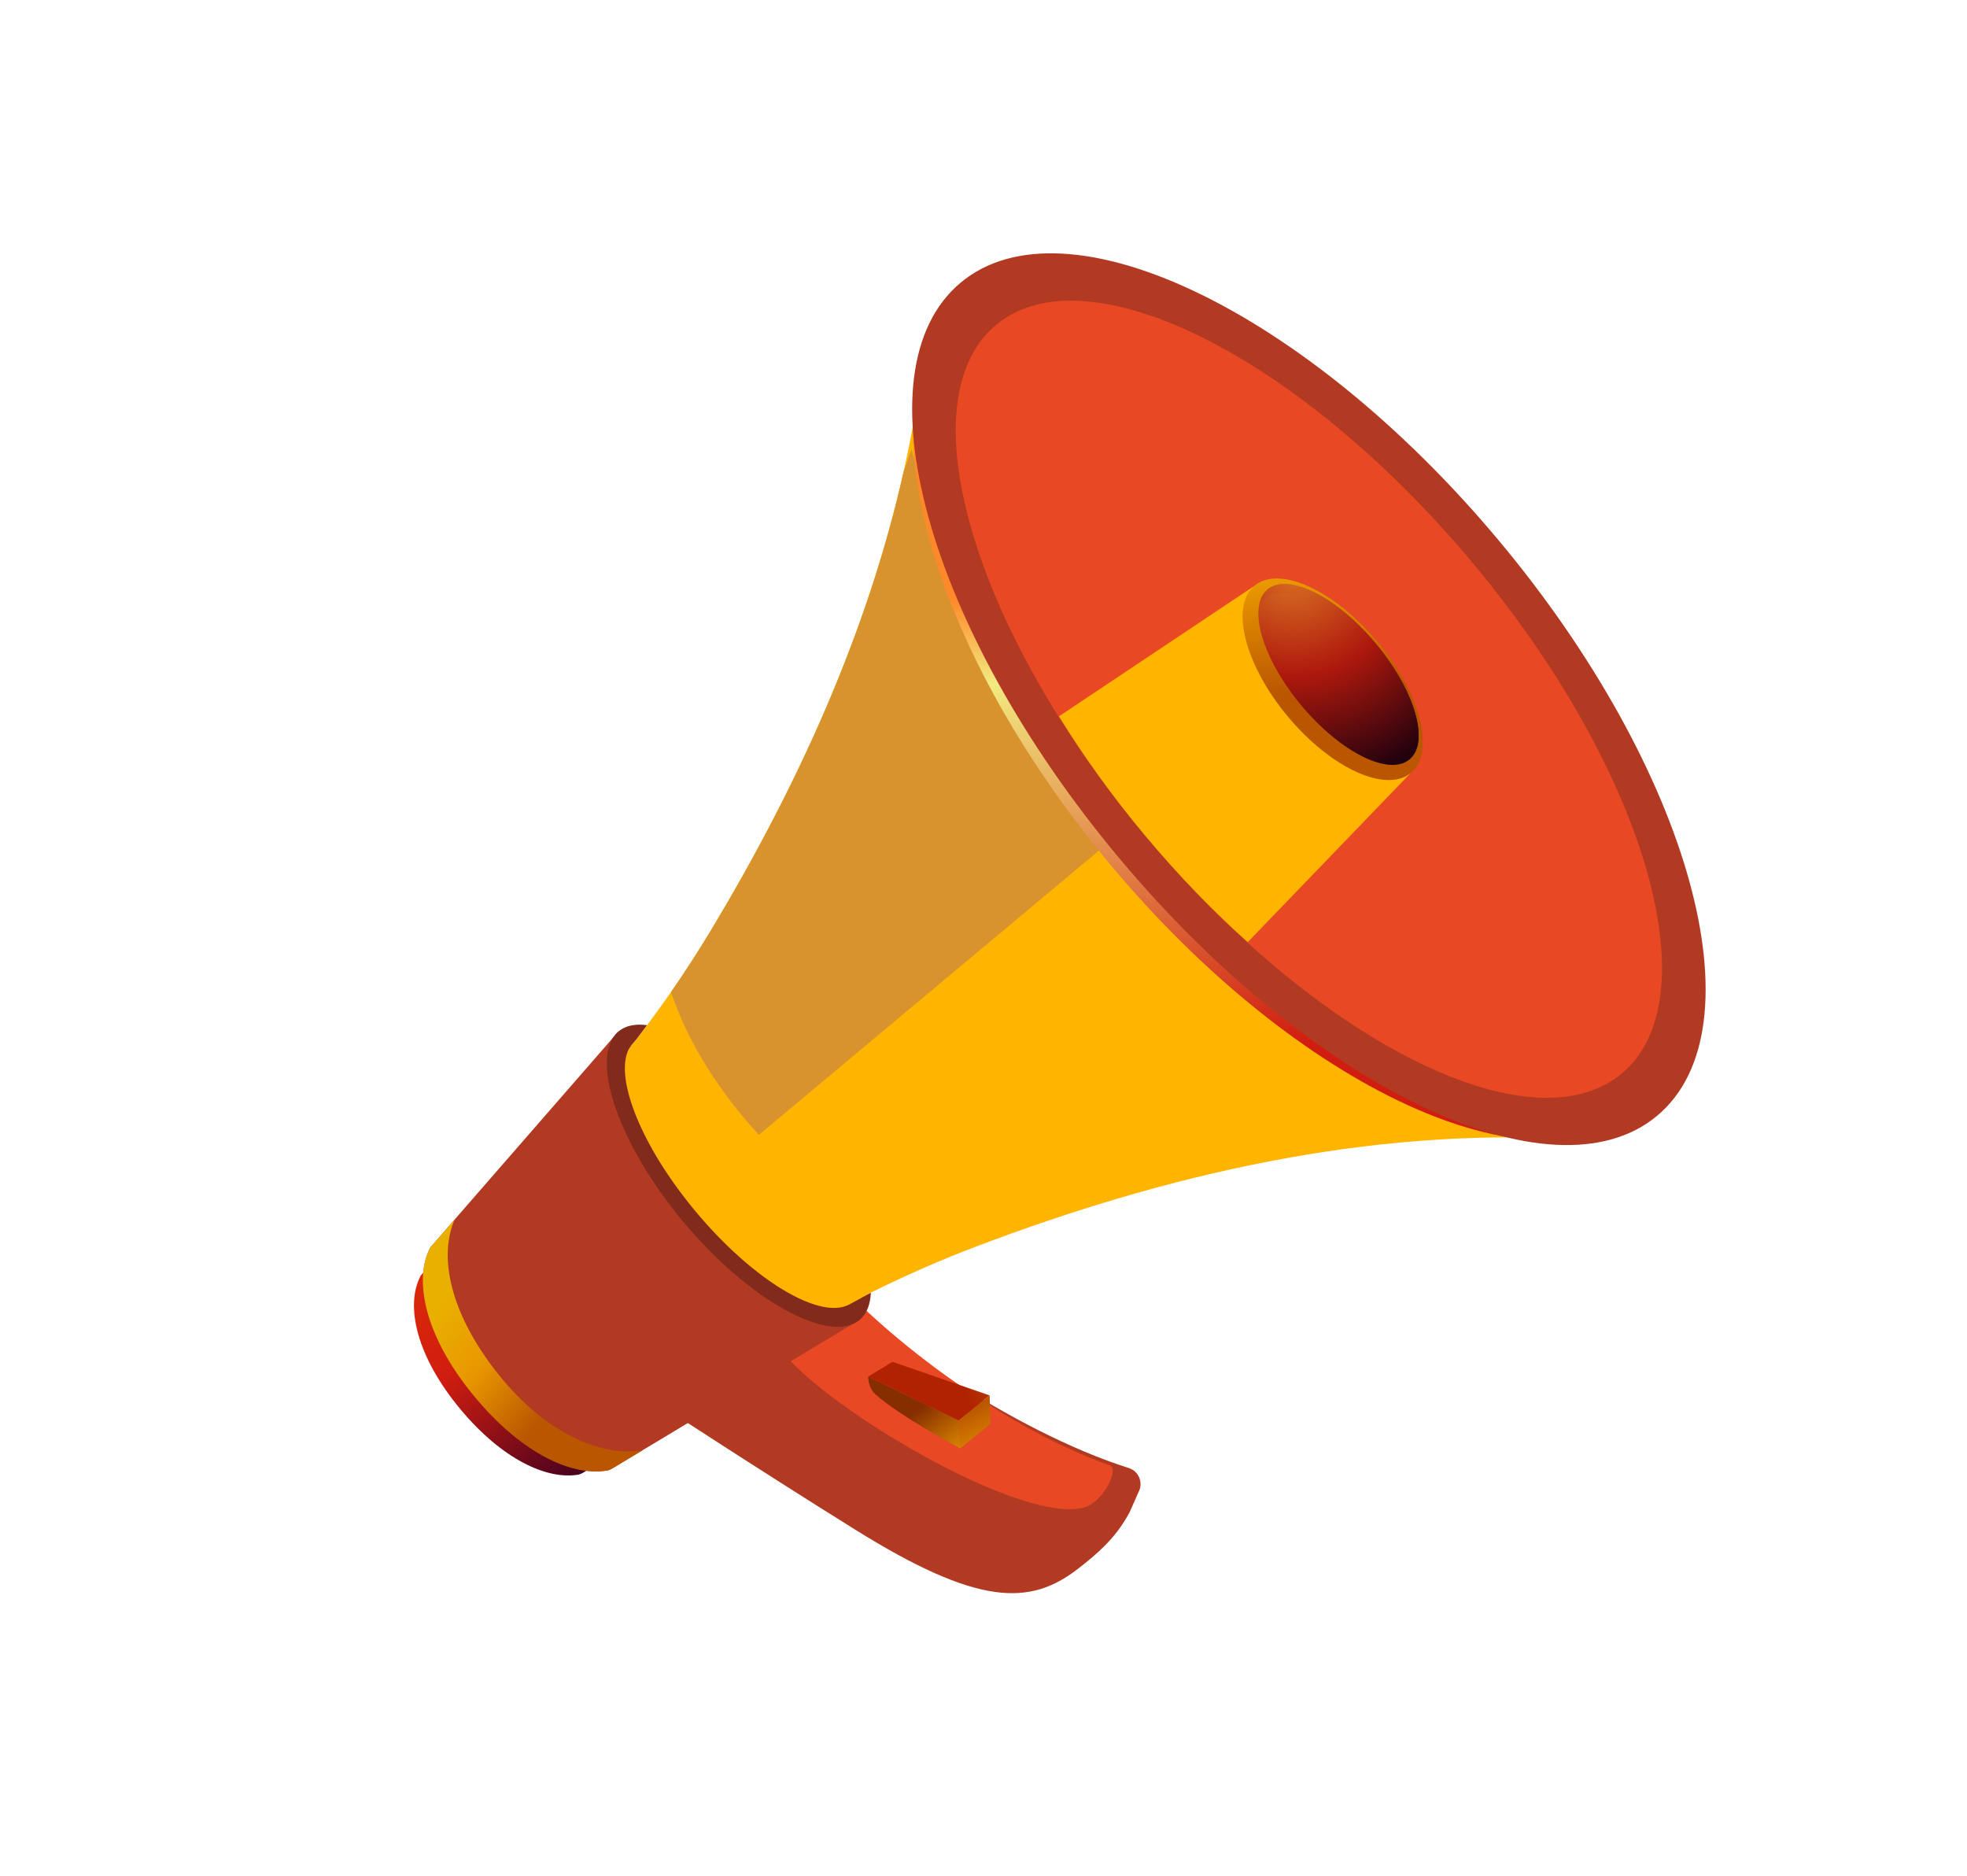
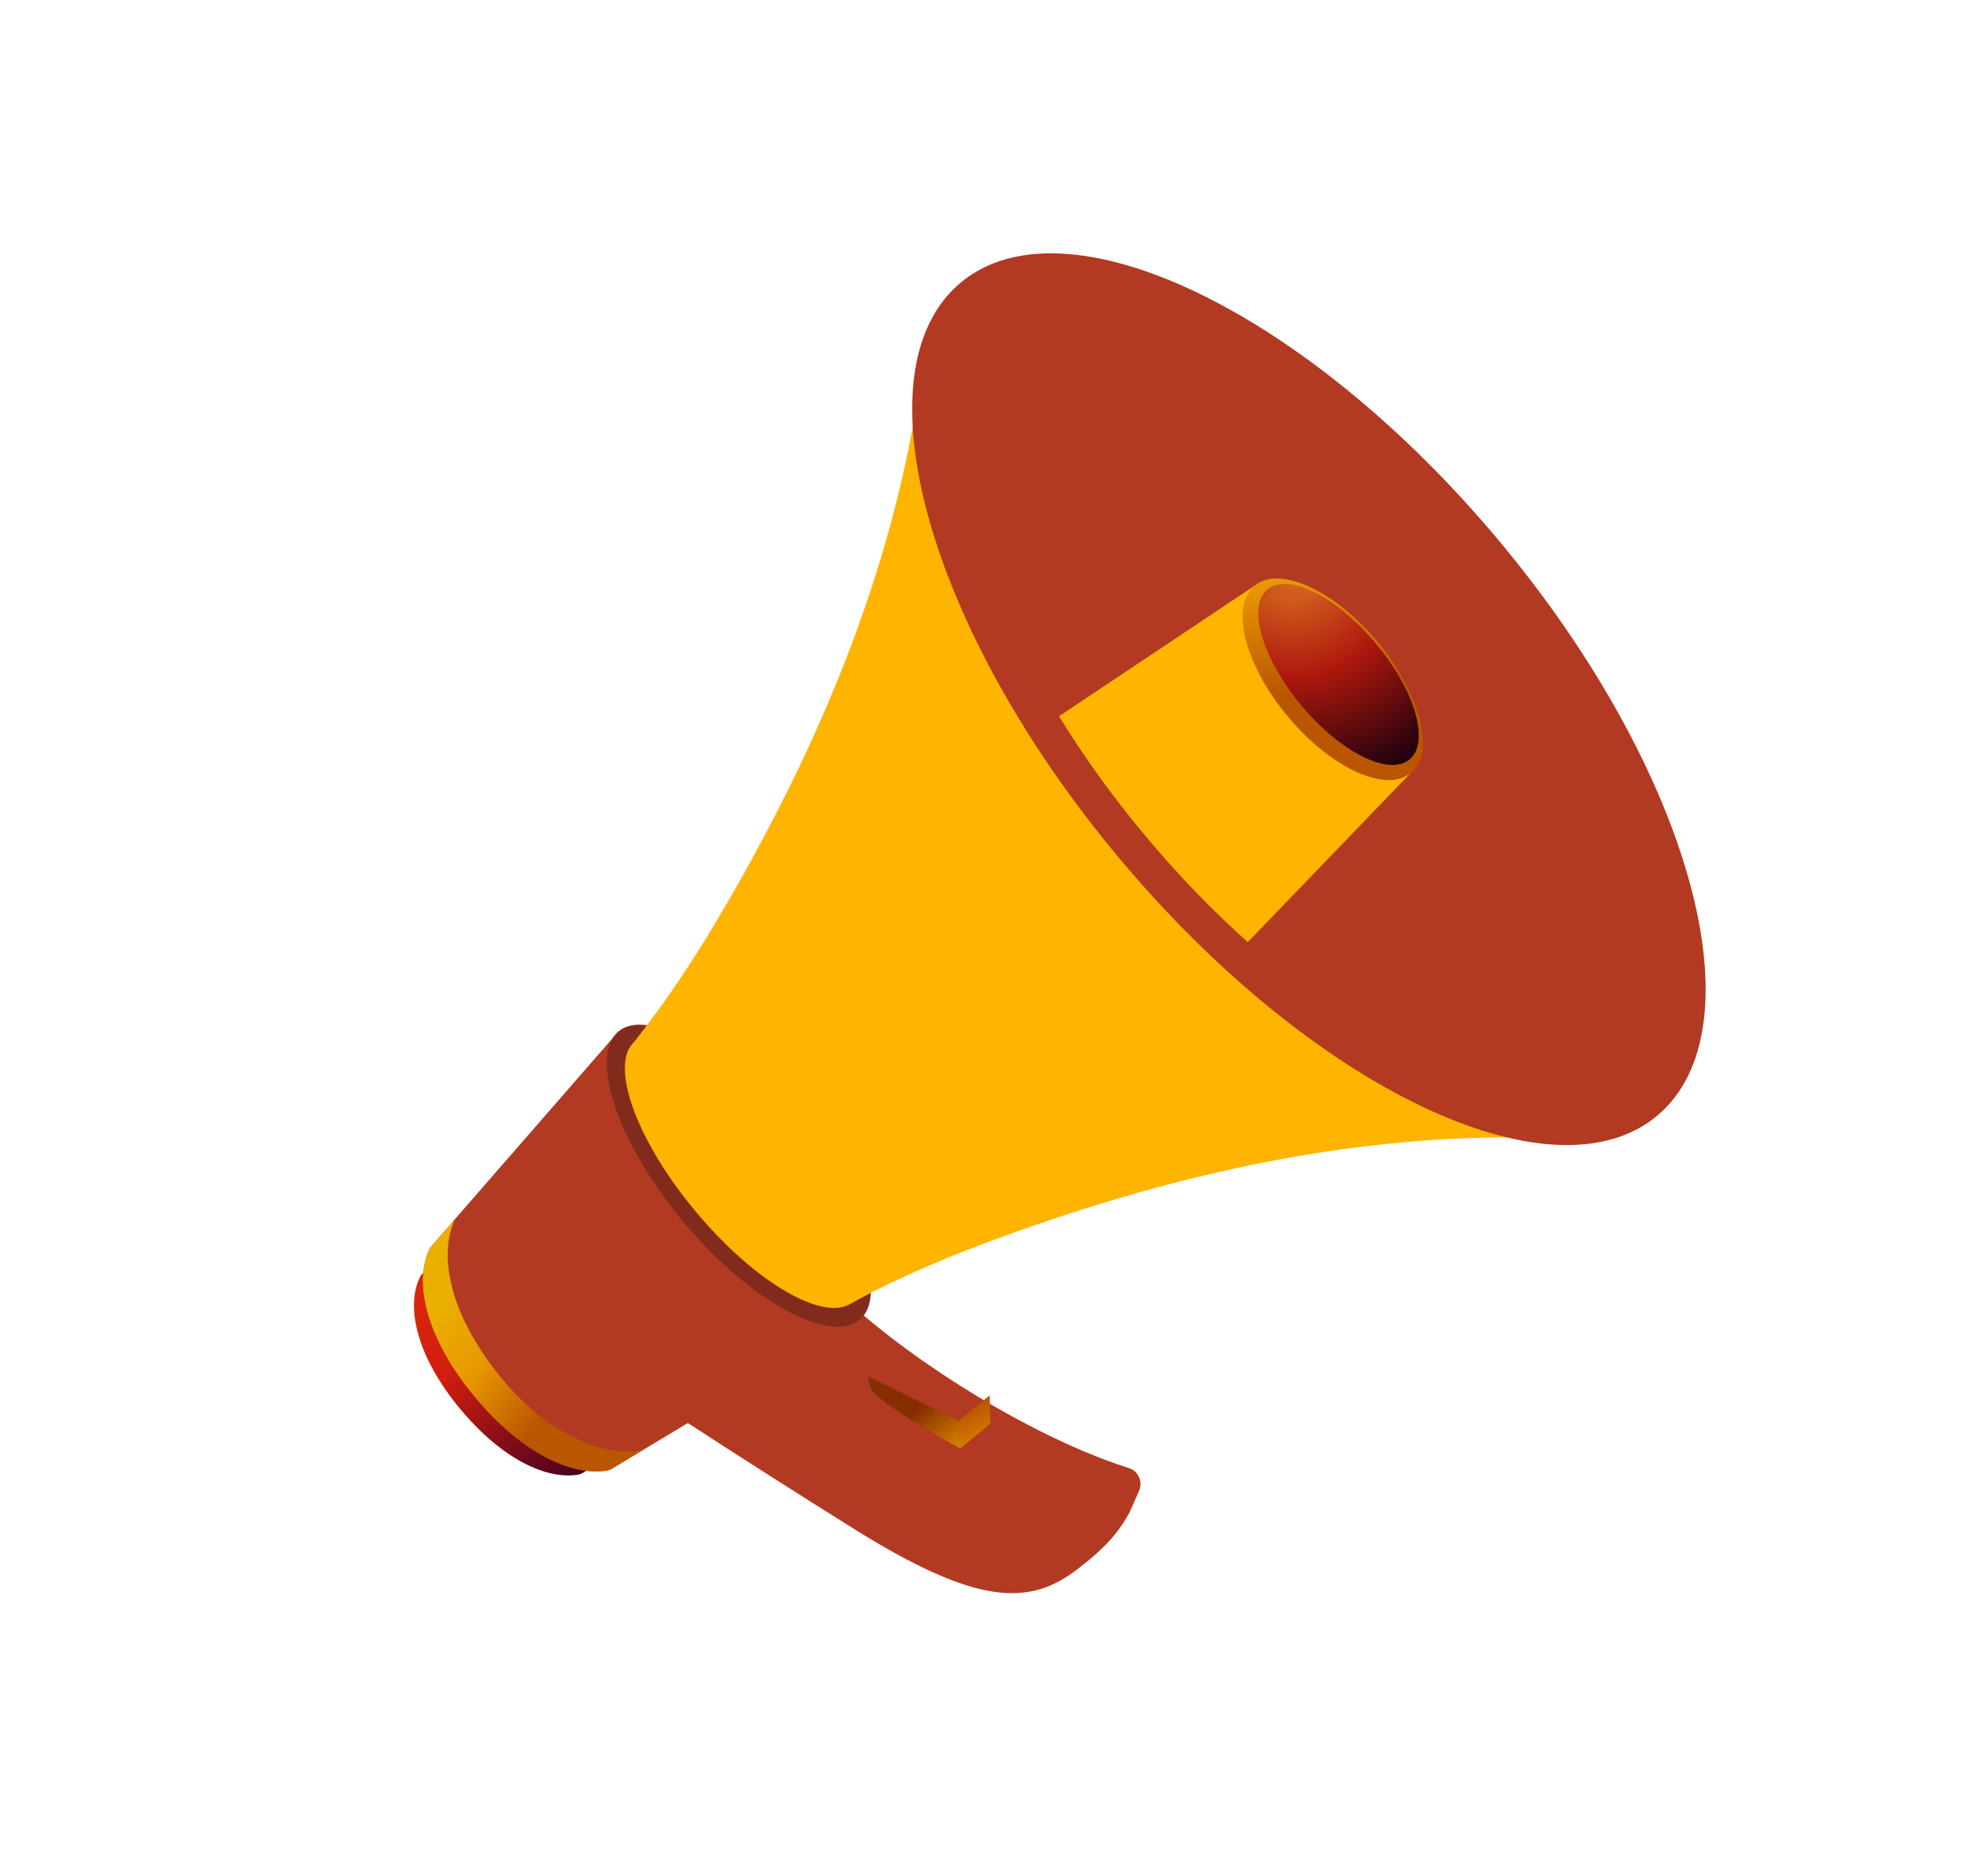
<svg xmlns="http://www.w3.org/2000/svg" width="238" height="227" viewBox="0 0 238 227" fill="none">
  <path d="M50.892 154.342C48.98 158.013 50.436 164.184 55.755 170.544C60.726 176.489 66.141 179.088 70.054 178.389C70.523 178.218 70.626 178.123 70.626 178.123L97.21 162.156L71.19 131.038L50.89 154.341L50.892 154.342Z" fill="url(#paint0_linear_605_113)" />
  <path d="M137.739 180.551L136.67 182.971L136.442 183.373C134.909 186.086 132.848 187.932 130.381 189.829C124.596 194.287 118.311 194.321 103.368 184.988C90.735 177.103 80.15 170.152 80.15 170.152L91.787 160.652L92.455 160.111C92.261 159.937 92.065 159.757 91.868 159.578C91.778 159.497 91.695 159.416 91.603 159.336L92.038 159.012L97.563 154.863L99.082 153.718C99.222 153.897 99.374 154.086 99.531 154.273C105.299 161.182 122.598 173.172 136.594 177.608C137.821 177.998 138.365 179.428 137.738 180.549L137.739 180.551Z" fill="#B23A22" />
-   <path d="M131.163 182.375C123.939 184.373 102.092 171.621 95.505 164.504C94.58 163.504 93.05 161.148 92.931 159.698C92.894 159.33 92.913 158.984 92.973 158.653C93.007 158.467 93.058 158.283 93.118 158.109C93.797 156.142 96.09 154.951 98.302 154.247C98.946 154.037 99.585 153.87 100.176 153.737C105.944 160.645 120.674 172.51 134.278 177.274C135.471 177.693 133.499 181.728 131.165 182.374L131.163 182.375Z" fill="#E84924" />
  <path d="M74.834 124.784L104.01 159.677L77.766 175.438L74.195 177.586C74.195 177.586 74.083 177.695 73.56 177.883C69.441 178.618 63.849 176.101 58.571 170.294C58.221 169.904 57.87 169.501 57.523 169.088C57.149 168.641 56.792 168.195 56.452 167.752C56.293 167.542 56.136 167.335 55.988 167.132C51.29 160.707 50.119 154.65 52.068 150.916L54.994 147.556L74.834 124.784Z" fill="#B23A22" />
  <path d="M77.767 175.438L74.196 177.586C74.196 177.586 74.084 177.695 73.561 177.884C69.442 178.619 63.85 176.102 58.572 170.294C58.222 169.905 57.87 169.502 57.524 169.088C57.15 168.642 56.793 168.196 56.453 167.753C56.294 167.543 56.136 167.336 55.989 167.132C51.291 160.708 50.12 154.65 52.069 150.917L54.995 147.556C52.843 152.614 54.961 159.888 60.855 166.936C66.519 173.711 73.183 176.292 77.768 175.44L77.767 175.438Z" fill="url(#paint1_linear_605_113)" />
  <path d="M105.37 156.384C105.307 157.828 104.869 158.962 104.011 159.678C100.442 162.662 90.755 157.476 82.698 147.839C74.641 138.204 71.264 127.767 74.834 124.783C75.686 124.07 76.876 123.834 78.305 124.026C77.83 124.666 77.35 125.302 76.863 125.928C76.597 126.266 76.332 126.607 76.067 126.945C74.332 130.491 77.648 138.761 84.191 146.586L84.198 146.596C90.723 154.399 98.232 159.123 102.049 158.093C102.294 157.966 102.538 157.833 102.788 157.702L102.793 157.699C102.957 157.615 103.116 157.531 103.28 157.447C103.955 157.092 104.63 156.748 105.314 156.413L105.367 156.383L105.37 156.384Z" fill="#822B1D" />
  <path d="M76.865 125.929C76.599 126.267 76.334 126.607 76.068 126.945C76.271 126.549 76.528 126.21 76.85 125.939L76.865 125.929Z" fill="#E99700" />
  <path d="M190.218 137.801C165.516 136.418 141.066 142.084 118.084 150.812C113.752 152.46 109.513 154.322 105.368 156.381L105.316 156.409L103.181 157.59L102.823 157.775C102.584 157.915 102.324 158.017 102.048 158.089C98.233 159.12 90.724 154.398 84.199 146.596L84.192 146.586C77.649 138.759 74.332 130.492 76.067 126.942C76.331 126.603 76.597 126.262 76.861 125.923C77.347 125.302 77.826 124.665 78.3 124.022C79.288 122.704 80.247 121.374 81.183 120.027C82.884 117.57 84.506 115.058 86.049 112.499C96.418 95.252 104.938 76.675 109.339 57.031C110.318 52.68 111.093 48.271 111.637 43.819L153.926 88.304L190.215 137.797L190.218 137.801Z" fill="#FFB400" />
-   <path d="M135.878 100.471L91.817 137.297C86.132 131.067 82.923 125.171 81.187 120.029C82.888 117.572 84.511 115.061 86.053 112.501C96.423 95.254 104.942 76.677 109.343 57.033C109.671 56.123 109.983 55.213 110.291 54.322C115.143 74.199 129.176 93.689 135.878 100.471Z" fill="#D8932E" />
-   <path d="M198.468 134.257C211.251 123.573 203.282 92.991 180.669 65.949C158.057 38.908 129.363 25.648 116.581 36.332C103.798 47.017 111.767 77.599 134.38 104.64C156.992 131.681 185.686 144.941 198.468 134.257Z" fill="url(#paint2_linear_605_113)" />
  <path d="M200.511 134.98C213.198 124.375 204.618 93.217 181.345 65.386C158.072 37.556 128.92 23.592 116.233 34.197C103.545 44.802 112.125 75.96 135.398 103.791C158.671 131.621 187.823 145.585 200.511 134.98Z" fill="#B23A22" />
-   <path d="M178.154 68.061C199.063 93.066 207.156 120.738 196.232 129.871C187.385 137.264 168.786 130.236 150.925 114.021C146.725 110.215 142.571 105.893 138.59 101.131C134.608 96.368 131.091 91.506 128.08 86.699C115.284 66.25 111.665 46.707 120.512 39.314C131.438 30.184 157.243 43.053 178.155 68.063L178.154 68.061Z" fill="#E84924" />
  <path d="M128.13 86.656C131.106 91.492 134.605 96.369 138.589 101.131C142.571 105.895 146.743 110.2 150.975 113.978L170.633 93.575L161.17 82.259L161.258 82.186L151.791 70.865L128.131 86.658L128.13 86.656Z" fill="#FFB400" />
  <path d="M170.723 93.495C173.715 90.994 171.904 83.899 166.677 77.648C161.45 71.397 154.786 68.357 151.793 70.859C148.801 73.36 150.612 80.455 155.84 86.706C161.067 92.957 167.73 95.996 170.723 93.495Z" fill="url(#paint3_linear_605_113)" />
  <path d="M170.55 91.87C173.032 89.796 171.196 83.513 166.45 77.838C161.704 72.162 155.845 69.243 153.363 71.317C150.882 73.392 152.717 79.674 157.463 85.349C162.209 91.025 168.068 93.944 170.55 91.87Z" fill="url(#paint4_radial_605_113)" />
  <path style="mix-blend-mode:multiply" d="M166.45 77.846C161.704 72.171 155.847 69.251 153.366 71.325C152.853 71.754 152.533 72.371 152.378 73.118C152.538 72.846 152.724 72.597 152.962 72.399C155.442 70.325 161.302 73.243 166.046 78.92C169.809 83.42 171.731 88.295 171.132 91.158C172.639 88.593 170.74 82.978 166.45 77.846Z" fill="url(#paint5_radial_605_113)" />
-   <path d="M107.991 164.752L119.744 168.817L115.984 171.856L105.052 166.533L107.991 164.752Z" fill="url(#paint6_linear_605_113)" />
  <path d="M119.745 168.818L119.845 172.23L116.194 175.228L115.984 171.857L119.745 168.818Z" fill="url(#paint7_linear_605_113)" />
  <path d="M105.052 166.534L115.984 171.856L116.192 175.229C116.192 175.229 109.029 171.444 105.902 168.673C104.978 167.786 105.049 166.533 105.049 166.533L105.052 166.534Z" fill="url(#paint8_linear_605_113)" />
  <defs>
    <linearGradient id="paint0_linear_605_113" x1="48.624" y1="133.392" x2="80.632" y2="170.903" gradientUnits="userSpaceOnUse">
      <stop stop-color="#E93A00" />
      <stop offset="0.58" stop-color="#D11D0F" />
      <stop offset="1" stop-color="#3F0020" />
    </linearGradient>
    <linearGradient id="paint1_linear_605_113" x1="53.551" y1="156.446" x2="73.73" y2="173.267" gradientUnits="userSpaceOnUse">
      <stop offset="0.03" stop-color="#E9B000" />
      <stop offset="0.35" stop-color="#E99700" />
      <stop offset="0.72" stop-color="#BA5600" />
    </linearGradient>
    <linearGradient id="paint2_linear_605_113" x1="157.474" y1="72.339" x2="157.743" y2="126.068" gradientUnits="userSpaceOnUse">
      <stop stop-color="#FF892A" />
      <stop offset="0.19" stop-color="#F2EA81" />
      <stop offset="1" stop-color="#D11D0F" />
    </linearGradient>
    <linearGradient id="paint3_linear_605_113" x1="158.979" y1="57.489" x2="162.34" y2="93.441" gradientUnits="userSpaceOnUse">
      <stop offset="0.03" stop-color="#E9B000" />
      <stop offset="0.35" stop-color="#E99700" />
      <stop offset="0.72" stop-color="#BA5600" />
    </linearGradient>
    <radialGradient id="paint4_radial_605_113" cx="0" cy="0" r="1" gradientUnits="userSpaceOnUse" gradientTransform="translate(156.431 68.81) rotate(-31.061) scale(27.106 27.073)">
      <stop stop-color="#DC7624" />
      <stop offset="0.48" stop-color="#AE180D" />
      <stop offset="1" stop-color="#1C000E" />
    </radialGradient>
    <radialGradient id="paint5_radial_605_113" cx="0" cy="0" r="1" gradientUnits="userSpaceOnUse" gradientTransform="translate(157.057 68.438) rotate(-31.061) scale(26.663 26.63)">
      <stop stop-color="#DC7624" />
      <stop offset="0.48" stop-color="#AE180D" />
      <stop offset="1" stop-color="#1C000E" />
    </radialGradient>
    <linearGradient id="paint6_linear_605_113" x1="137.3" y1="156.009" x2="104.53" y2="169.354" gradientUnits="userSpaceOnUse">
      <stop offset="0.03" stop-color="#E9B000" />
      <stop offset="0.35" stop-color="#E99700" />
      <stop offset="0.47" stop-color="#BA5600" />
      <stop offset="0.67" stop-color="#B02200" />
    </linearGradient>
    <linearGradient id="paint7_linear_605_113" x1="133.268" y1="177.41" x2="125.354" y2="160.951" gradientUnits="userSpaceOnUse">
      <stop offset="0.03" stop-color="#E9B000" />
      <stop offset="0.35" stop-color="#E99700" />
      <stop offset="0.72" stop-color="#BA5600" />
    </linearGradient>
    <linearGradient id="paint8_linear_605_113" x1="117.536" y1="178.845" x2="108.678" y2="167.307" gradientUnits="userSpaceOnUse">
      <stop offset="0.16" stop-color="#E99700" />
      <stop offset="0.72" stop-color="#862E00" />
    </linearGradient>
  </defs>
</svg>